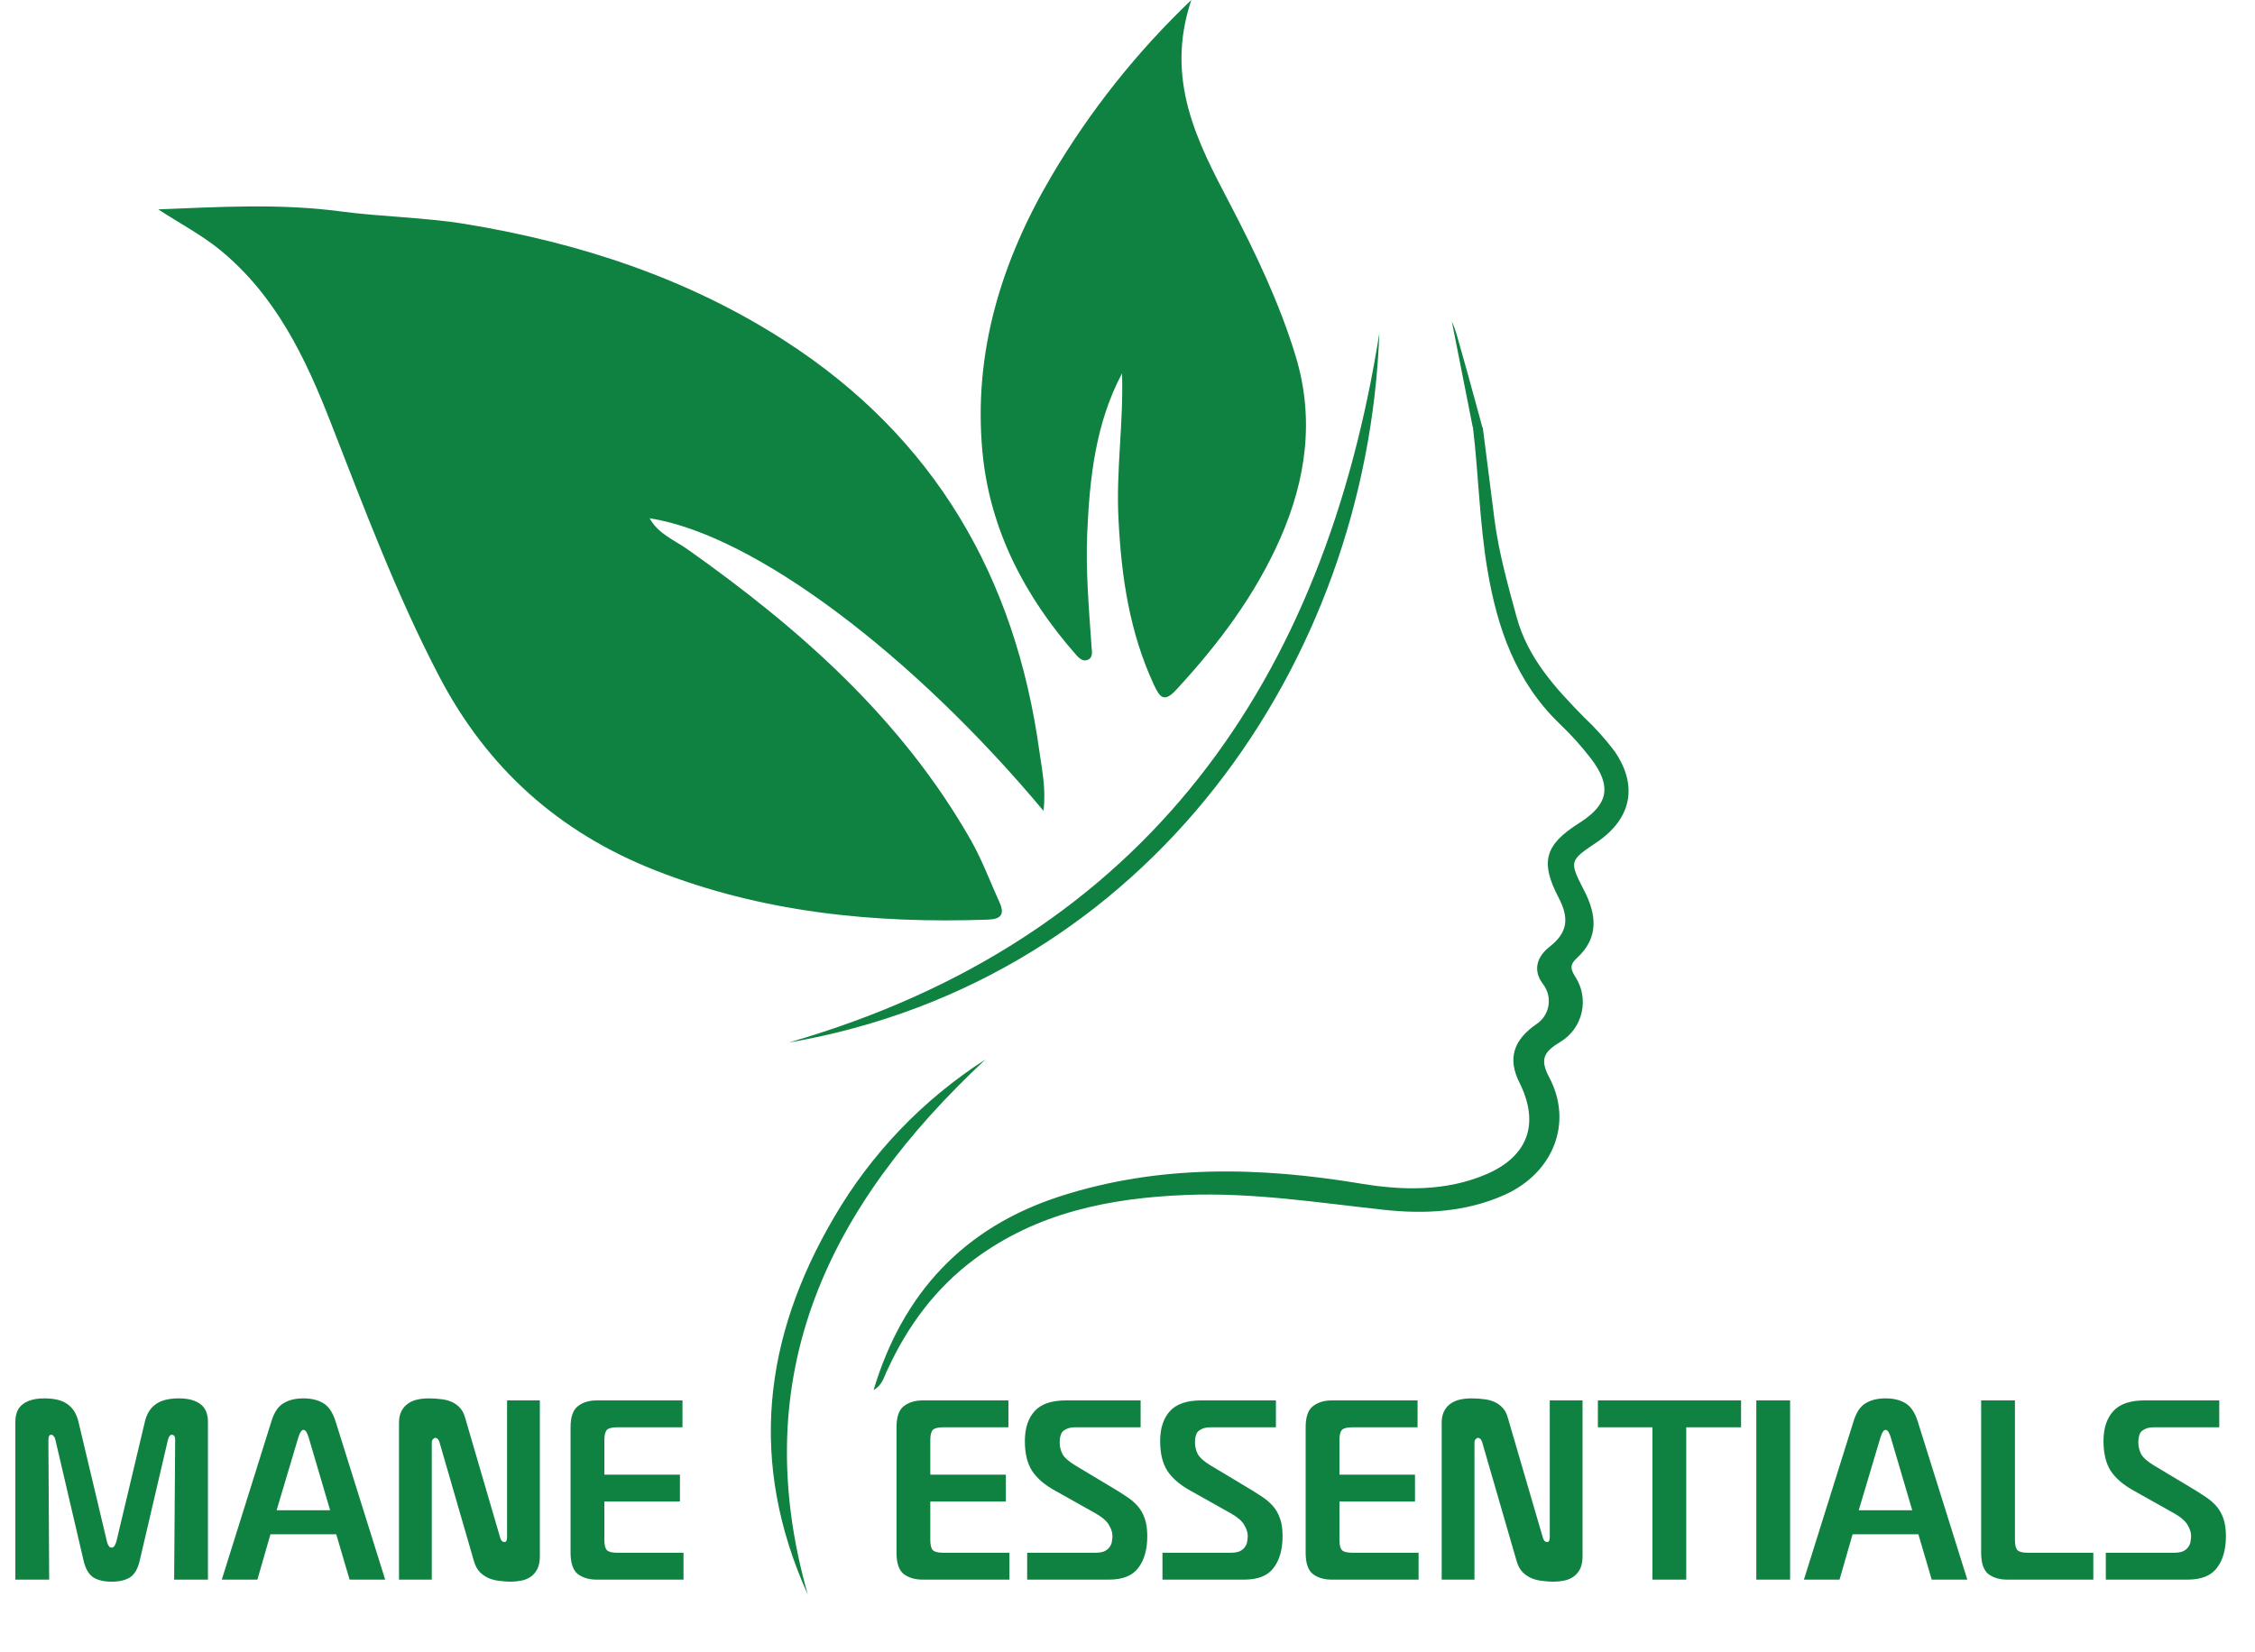
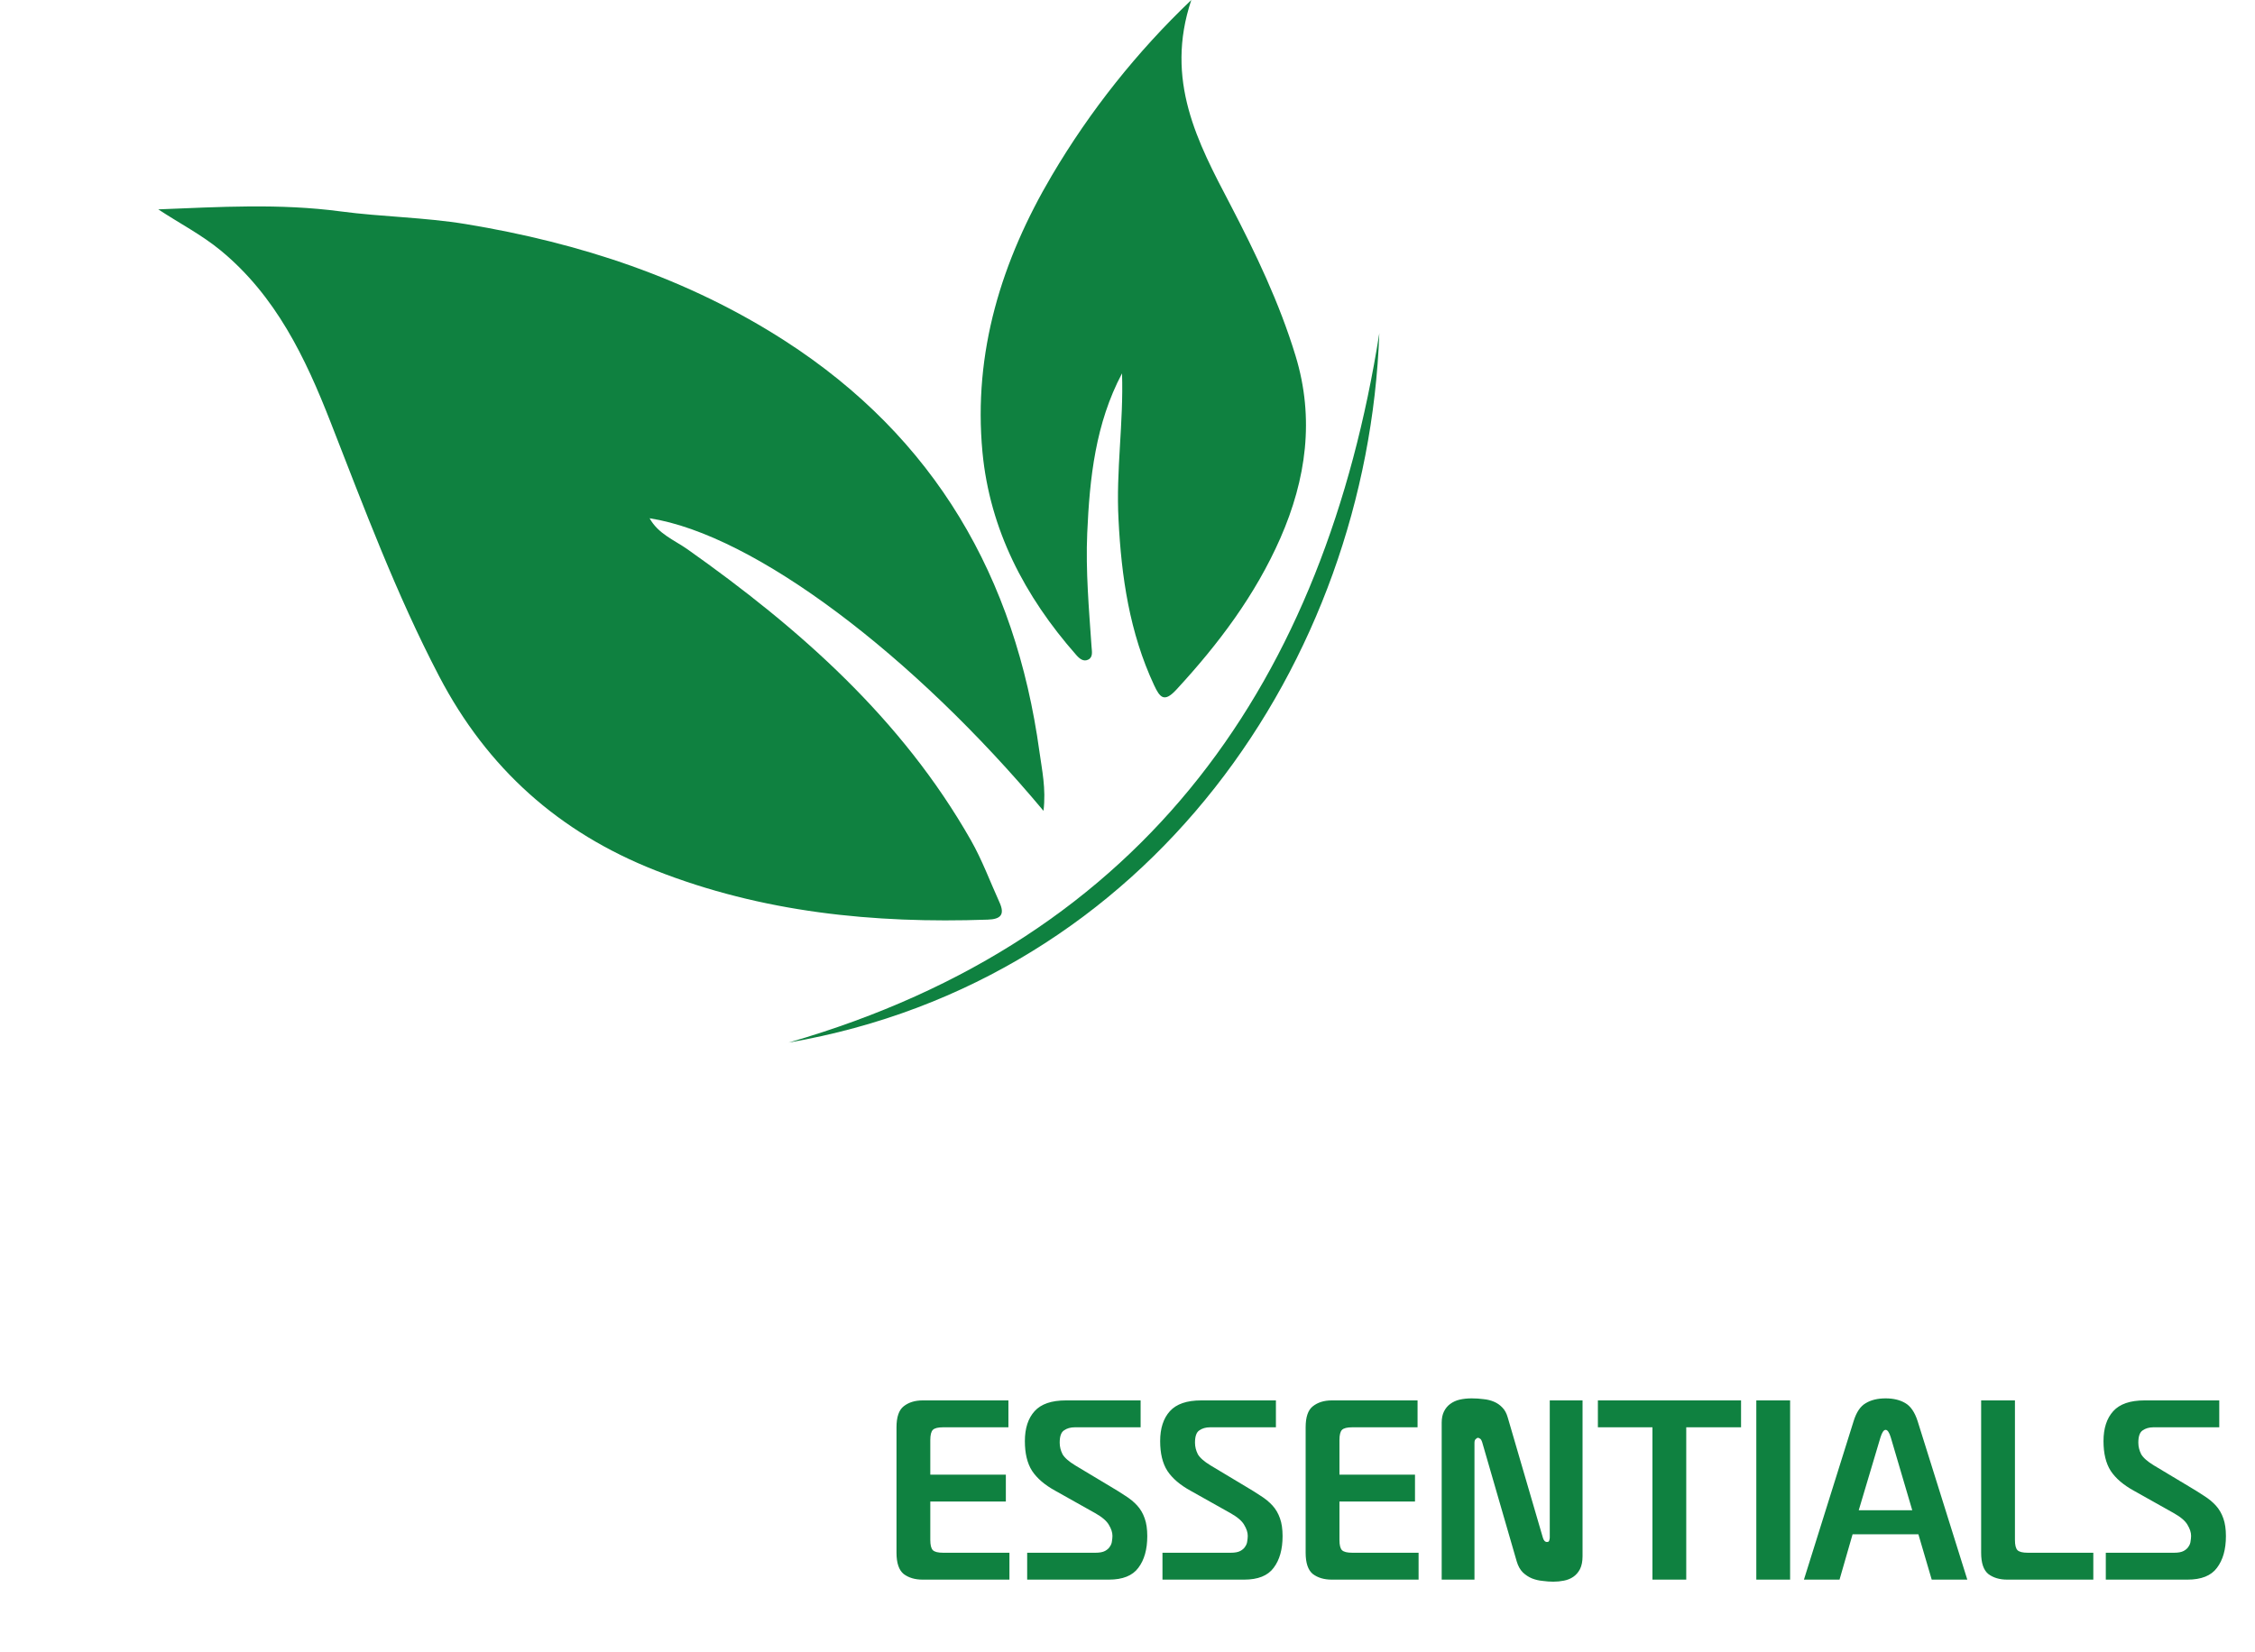
<svg xmlns="http://www.w3.org/2000/svg" width="191" height="140" viewBox="0 0 191 140" fill="none">
  <path d="M88.385 68.698C77.415 55.567 63.925 45.295 55.021 43.909C55.753 45.229 57.08 45.737 58.221 46.531C67.728 53.252 76.373 60.887 82.231 71.18C83.185 72.855 83.858 74.691 84.659 76.453C85.13 77.496 84.761 77.883 83.653 77.916C74.01 78.252 64.565 77.309 55.497 73.737C47.343 70.522 41.272 65.103 37.188 57.282C33.56 50.334 30.836 43.021 27.991 35.744C25.863 30.296 23.362 25.067 18.693 21.22C17.062 19.878 15.197 18.92 13.405 17.738C18.587 17.537 23.669 17.219 28.873 17.914C32.346 18.375 35.974 18.411 39.477 18.989C49.098 20.576 58.25 23.567 66.511 28.895C79.188 37.079 86.008 48.911 88.041 63.681C88.253 65.231 88.611 66.796 88.385 68.698Z" fill="#0F8140" />
  <path d="M95.036 31.634C92.784 35.886 92.293 40.505 92.089 45.163C91.95 48.377 92.235 51.581 92.454 54.784C92.48 55.175 92.597 55.669 92.184 55.881C91.771 56.093 91.434 55.808 91.149 55.482C86.798 50.538 83.836 44.878 83.214 38.296C82.424 29.838 84.83 22.09 89.101 14.853C92.332 9.382 96.305 4.383 100.905 0C98.63 6.801 101.45 12.067 104.196 17.311C106.357 21.461 108.372 25.666 109.736 30.153C111.356 35.466 110.635 40.603 108.449 45.591C106.328 50.422 103.201 54.572 99.636 58.433C98.605 59.556 98.239 59.092 97.749 58.046C95.676 53.596 94.978 48.867 94.74 44.022C94.513 39.894 95.179 35.788 95.036 31.634Z" fill="#0F8140" />
-   <path d="M73.992 117.773C76.479 109.48 81.715 103.966 89.782 101.359C98.163 98.653 106.679 98.847 115.334 100.291C118.75 100.858 122.49 100.964 125.939 99.468C129.445 97.936 130.429 95.183 128.692 91.709C127.698 89.712 128.155 88.14 130.126 86.776C130.395 86.6 130.625 86.371 130.802 86.103C130.978 85.834 131.098 85.532 131.153 85.216C131.207 84.899 131.197 84.575 131.121 84.262C131.044 83.95 130.905 83.657 130.711 83.401C129.775 82.183 130.21 81.024 131.255 80.209C132.813 78.995 132.912 77.766 132.016 76.055C130.407 72.98 130.883 71.55 133.768 69.725C136.229 68.167 136.543 66.624 134.766 64.28C133.95 63.222 133.054 62.228 132.086 61.307C128.396 57.742 126.827 53.241 125.994 48.312C125.31 44.289 125.24 40.198 124.754 36.153C124.717 35.821 125.558 35.967 125.606 36.325C125.946 38.91 126.253 41.499 126.593 44.085C126.959 46.867 127.72 49.57 128.454 52.265C129.398 55.753 131.745 58.313 134.21 60.81C135.135 61.68 135.984 62.627 136.748 63.64C138.777 66.566 138.181 69.389 135.23 71.371C132.949 72.903 132.897 72.961 134.133 75.36C135.23 77.459 135.472 79.43 133.545 81.189C132.996 81.69 132.981 82.059 133.424 82.75C133.715 83.195 133.913 83.694 134.006 84.217C134.099 84.741 134.084 85.277 133.964 85.795C133.844 86.313 133.62 86.801 133.306 87.23C132.992 87.658 132.594 88.019 132.137 88.29C130.776 89.113 130.4 89.734 131.219 91.277C133.252 95.109 131.585 99.366 127.445 101.231C124.18 102.693 120.721 102.88 117.207 102.5C111.63 101.893 106.079 101.015 100.441 101.242C93.983 101.505 87.84 102.734 82.523 106.694C79.232 109.147 76.877 112.336 75.177 116.037C74.877 116.625 74.771 117.324 73.992 117.773Z" fill="#0F8140" />
  <path d="M66.785 88.333C97.34 79.525 112.222 57.361 116.83 28.229C115.817 56.063 97.369 83.064 66.785 88.333Z" fill="#0F8140" />
-   <path d="M68.423 135.106C63.348 123.865 64.686 113.29 70.643 103.139C73.796 97.729 78.19 93.146 83.463 89.767C70.251 102.101 63.103 116.406 68.423 135.106Z" fill="#0F8140" />
-   <path d="M11.843 132.184C11.684 132.893 11.41 133.377 11.019 133.638C10.629 133.884 10.108 134.007 9.457 134.007C8.807 134.007 8.286 133.884 7.896 133.638C7.505 133.377 7.23 132.893 7.071 132.184L4.707 122.055C4.664 121.852 4.606 121.722 4.533 121.664C4.476 121.592 4.411 121.556 4.338 121.556C4.223 121.556 4.15 121.628 4.121 121.773C4.107 121.903 4.1 121.982 4.1 122.011L4.165 133.833H1.301V120.471C1.301 119.777 1.518 119.271 1.952 118.953C2.386 118.635 2.986 118.476 3.753 118.476C4.62 118.476 5.278 118.642 5.726 118.975C6.175 119.293 6.478 119.777 6.638 120.428L9.045 130.558C9.132 130.934 9.269 131.122 9.457 131.122C9.631 131.122 9.768 130.934 9.87 130.558L12.277 120.428C12.436 119.777 12.74 119.293 13.188 118.975C13.637 118.642 14.294 118.476 15.162 118.476C15.929 118.476 16.529 118.635 16.963 118.953C17.396 119.271 17.613 119.777 17.613 120.471V133.833H14.75L14.837 122.011C14.837 121.794 14.801 121.664 14.728 121.621C14.671 121.577 14.62 121.556 14.576 121.556C14.403 121.556 14.28 121.722 14.208 122.055L11.843 132.184ZM22.994 120.406C23.226 119.654 23.565 119.148 24.014 118.888C24.462 118.613 25.026 118.476 25.706 118.476C26.356 118.476 26.906 118.606 27.354 118.866C27.817 119.126 28.171 119.64 28.417 120.406L32.625 133.833H29.61L28.482 129.994H22.907L21.801 133.833H18.786L22.994 120.406ZM23.428 127.955H27.962L26.14 121.773C26.009 121.353 25.865 121.144 25.706 121.144C25.547 121.144 25.402 121.353 25.272 121.773L23.428 127.955ZM45.726 131.859C45.726 132.293 45.654 132.654 45.509 132.944C45.365 133.218 45.177 133.435 44.945 133.594C44.714 133.753 44.446 133.862 44.143 133.92C43.853 133.978 43.557 134.007 43.253 134.007C42.964 134.007 42.66 133.985 42.342 133.941C42.024 133.913 41.721 133.84 41.431 133.725C41.157 133.609 40.904 133.443 40.672 133.226C40.441 132.994 40.267 132.683 40.151 132.293L37.223 122.185C37.165 122.011 37.1 121.91 37.028 121.881C36.956 121.838 36.905 121.816 36.876 121.816C36.818 121.816 36.753 121.852 36.681 121.925C36.609 121.982 36.572 122.091 36.572 122.25V133.833H33.796V120.536C33.796 120.16 33.861 119.842 33.991 119.582C34.121 119.322 34.295 119.112 34.512 118.953C34.743 118.779 35.011 118.656 35.314 118.584C35.633 118.512 35.972 118.476 36.334 118.476C36.681 118.476 37.014 118.497 37.332 118.541C37.65 118.57 37.946 118.642 38.221 118.758C38.496 118.873 38.734 119.04 38.937 119.256C39.139 119.459 39.291 119.741 39.392 120.102L42.364 130.276C42.436 130.521 42.552 130.644 42.711 130.644C42.827 130.644 42.892 130.601 42.906 130.514C42.935 130.413 42.95 130.333 42.95 130.276V118.649H45.726V131.859ZM57.893 133.833H50.54C49.889 133.833 49.354 133.674 48.935 133.356C48.53 133.023 48.327 132.423 48.327 131.555V120.927C48.327 120.059 48.53 119.466 48.935 119.148C49.354 118.815 49.889 118.649 50.54 118.649H57.806V120.927H52.275C51.841 120.927 51.552 120.999 51.408 121.144C51.263 121.288 51.191 121.577 51.191 122.011V124.94H57.59V127.217H51.191V130.471C51.191 130.905 51.263 131.194 51.408 131.339C51.552 131.483 51.841 131.555 52.275 131.555H57.893V133.833Z" fill="#0F8140" />
  <path d="M85.5 133.833H78.146C77.496 133.833 76.961 133.674 76.541 133.356C76.136 133.023 75.934 132.423 75.934 131.555V120.927C75.934 120.059 76.136 119.466 76.541 119.148C76.961 118.815 77.496 118.649 78.146 118.649H85.413V120.927H79.882C79.448 120.927 79.159 120.999 79.014 121.144C78.869 121.288 78.797 121.577 78.797 122.011V124.94H85.196V127.217H78.797V130.471C78.797 130.905 78.869 131.194 79.014 131.339C79.159 131.483 79.448 131.555 79.882 131.555H85.5V133.833ZM87.002 131.555H92.793C93.14 131.555 93.408 131.505 93.596 131.404C93.784 131.302 93.921 131.179 94.008 131.035C94.109 130.89 94.167 130.738 94.182 130.579C94.21 130.406 94.225 130.254 94.225 130.124C94.225 129.835 94.124 129.524 93.921 129.191C93.733 128.858 93.343 128.526 92.75 128.193L89.388 126.306C88.491 125.814 87.833 125.251 87.414 124.614C87.009 123.978 86.807 123.139 86.807 122.098C86.807 121.013 87.081 120.168 87.631 119.56C88.18 118.953 89.062 118.649 90.277 118.649H96.611V120.927H91.036C90.675 120.927 90.371 121.013 90.125 121.187C89.879 121.346 89.757 121.693 89.757 122.228C89.757 122.561 89.836 122.886 89.995 123.204C90.169 123.508 90.53 123.826 91.08 124.159L94.008 125.916C94.5 126.205 94.941 126.48 95.331 126.74C95.722 126.986 96.054 127.261 96.329 127.564C96.604 127.868 96.814 128.229 96.958 128.649C97.103 129.054 97.175 129.553 97.175 130.145C97.175 131.273 96.922 132.17 96.416 132.835C95.924 133.5 95.093 133.833 93.921 133.833H87.002V131.555ZM98.462 131.555H104.253C104.6 131.555 104.868 131.505 105.056 131.404C105.244 131.302 105.381 131.179 105.468 131.035C105.569 130.89 105.627 130.738 105.642 130.579C105.67 130.406 105.685 130.254 105.685 130.124C105.685 129.835 105.584 129.524 105.381 129.191C105.193 128.858 104.803 128.526 104.21 128.193L100.848 126.306C99.951 125.814 99.293 125.251 98.874 124.614C98.469 123.978 98.266 123.139 98.266 122.098C98.266 121.013 98.541 120.168 99.091 119.56C99.64 118.953 100.522 118.649 101.737 118.649H108.071V120.927H102.496C102.135 120.927 101.831 121.013 101.585 121.187C101.339 121.346 101.217 121.693 101.217 122.228C101.217 122.561 101.296 122.886 101.455 123.204C101.629 123.508 101.99 123.826 102.54 124.159L105.468 125.916C105.96 126.205 106.401 126.48 106.791 126.74C107.182 126.986 107.514 127.261 107.789 127.564C108.064 127.868 108.273 128.229 108.418 128.649C108.563 129.054 108.635 129.553 108.635 130.145C108.635 131.273 108.382 132.17 107.876 132.835C107.384 133.5 106.553 133.833 105.381 133.833H98.462V131.555ZM120.155 133.833H112.802C112.151 133.833 111.616 133.674 111.196 133.356C110.791 133.023 110.589 132.423 110.589 131.555V120.927C110.589 120.059 110.791 119.466 111.196 119.148C111.616 118.815 112.151 118.649 112.802 118.649H120.068V120.927H114.537C114.103 120.927 113.814 120.999 113.669 121.144C113.525 121.288 113.452 121.577 113.452 122.011V124.94H119.851V127.217H113.452V130.471C113.452 130.905 113.525 131.194 113.669 131.339C113.814 131.483 114.103 131.555 114.537 131.555H120.155V133.833ZM134.043 131.859C134.043 132.293 133.97 132.654 133.826 132.944C133.681 133.218 133.493 133.435 133.262 133.594C133.03 133.753 132.763 133.862 132.459 133.92C132.17 133.978 131.874 134.007 131.57 134.007C131.281 134.007 130.977 133.985 130.659 133.941C130.341 133.913 130.037 133.84 129.748 133.725C129.473 133.609 129.22 133.443 128.989 133.226C128.757 132.994 128.584 132.683 128.468 132.293L125.54 122.185C125.482 122.011 125.417 121.91 125.344 121.881C125.272 121.838 125.222 121.816 125.193 121.816C125.135 121.816 125.07 121.852 124.997 121.925C124.925 121.982 124.889 122.091 124.889 122.25V133.833H122.112V120.536C122.112 120.16 122.178 119.842 122.308 119.582C122.438 119.322 122.611 119.112 122.828 118.953C123.06 118.779 123.327 118.656 123.631 118.584C123.949 118.512 124.289 118.476 124.65 118.476C124.997 118.476 125.33 118.497 125.648 118.541C125.966 118.57 126.263 118.642 126.537 118.758C126.812 118.873 127.051 119.04 127.253 119.256C127.456 119.459 127.608 119.741 127.709 120.102L130.681 130.276C130.753 130.521 130.869 130.644 131.028 130.644C131.143 130.644 131.208 130.601 131.223 130.514C131.252 130.413 131.266 130.333 131.266 130.276V118.649H134.043V131.859ZM139.963 133.833V120.927H135.342V118.649H147.468V120.927H142.826V133.833H139.963ZM148.761 133.833V118.649H151.624V133.833H148.761ZM157.002 120.406C157.234 119.654 157.573 119.148 158.022 118.888C158.47 118.613 159.034 118.476 159.714 118.476C160.364 118.476 160.914 118.606 161.362 118.866C161.825 119.126 162.179 119.64 162.425 120.406L166.633 133.833H163.618L162.49 129.994H156.915L155.809 133.833H152.794L157.002 120.406ZM157.436 127.955H161.969L160.147 121.773C160.017 121.353 159.873 121.144 159.714 121.144C159.554 121.144 159.41 121.353 159.28 121.773L157.436 127.955ZM170.016 133.833C169.366 133.833 168.831 133.674 168.411 133.356C168.006 133.023 167.804 132.423 167.804 131.555V118.649H170.667V130.471C170.667 130.905 170.739 131.194 170.884 131.339C171.029 131.483 171.318 131.555 171.752 131.555H177.305V133.833H170.016ZM178.363 131.555H184.155C184.502 131.555 184.77 131.505 184.958 131.404C185.146 131.302 185.283 131.179 185.37 131.035C185.471 130.89 185.529 130.738 185.543 130.579C185.572 130.406 185.587 130.254 185.587 130.124C185.587 129.835 185.485 129.524 185.283 129.191C185.095 128.858 184.705 128.526 184.112 128.193L180.75 126.306C179.853 125.814 179.195 125.251 178.776 124.614C178.371 123.978 178.168 123.139 178.168 122.098C178.168 121.013 178.443 120.168 178.993 119.56C179.542 118.953 180.424 118.649 181.639 118.649H187.973V120.927H182.398C182.037 120.927 181.733 121.013 181.487 121.187C181.241 121.346 181.118 121.693 181.118 122.228C181.118 122.561 181.198 122.886 181.357 123.204C181.53 123.508 181.892 123.826 182.441 124.159L185.37 125.916C185.861 126.205 186.302 126.48 186.693 126.74C187.083 126.986 187.416 127.261 187.691 127.564C187.965 127.868 188.175 128.229 188.32 128.649C188.464 129.054 188.537 129.553 188.537 130.145C188.537 131.273 188.284 132.17 187.777 132.835C187.286 133.5 186.454 133.833 185.283 133.833H178.363V131.555Z" fill="#0F8140" />
-   <path d="M125.587 36.325L124.735 36.15L122.969 27.224C123.13 27.58 123.266 27.946 123.375 28.321C123.701 29.466 123.99 30.482 124.238 31.378C125.163 34.702 125.587 36.325 125.587 36.325Z" fill="#0F8140" />
</svg>